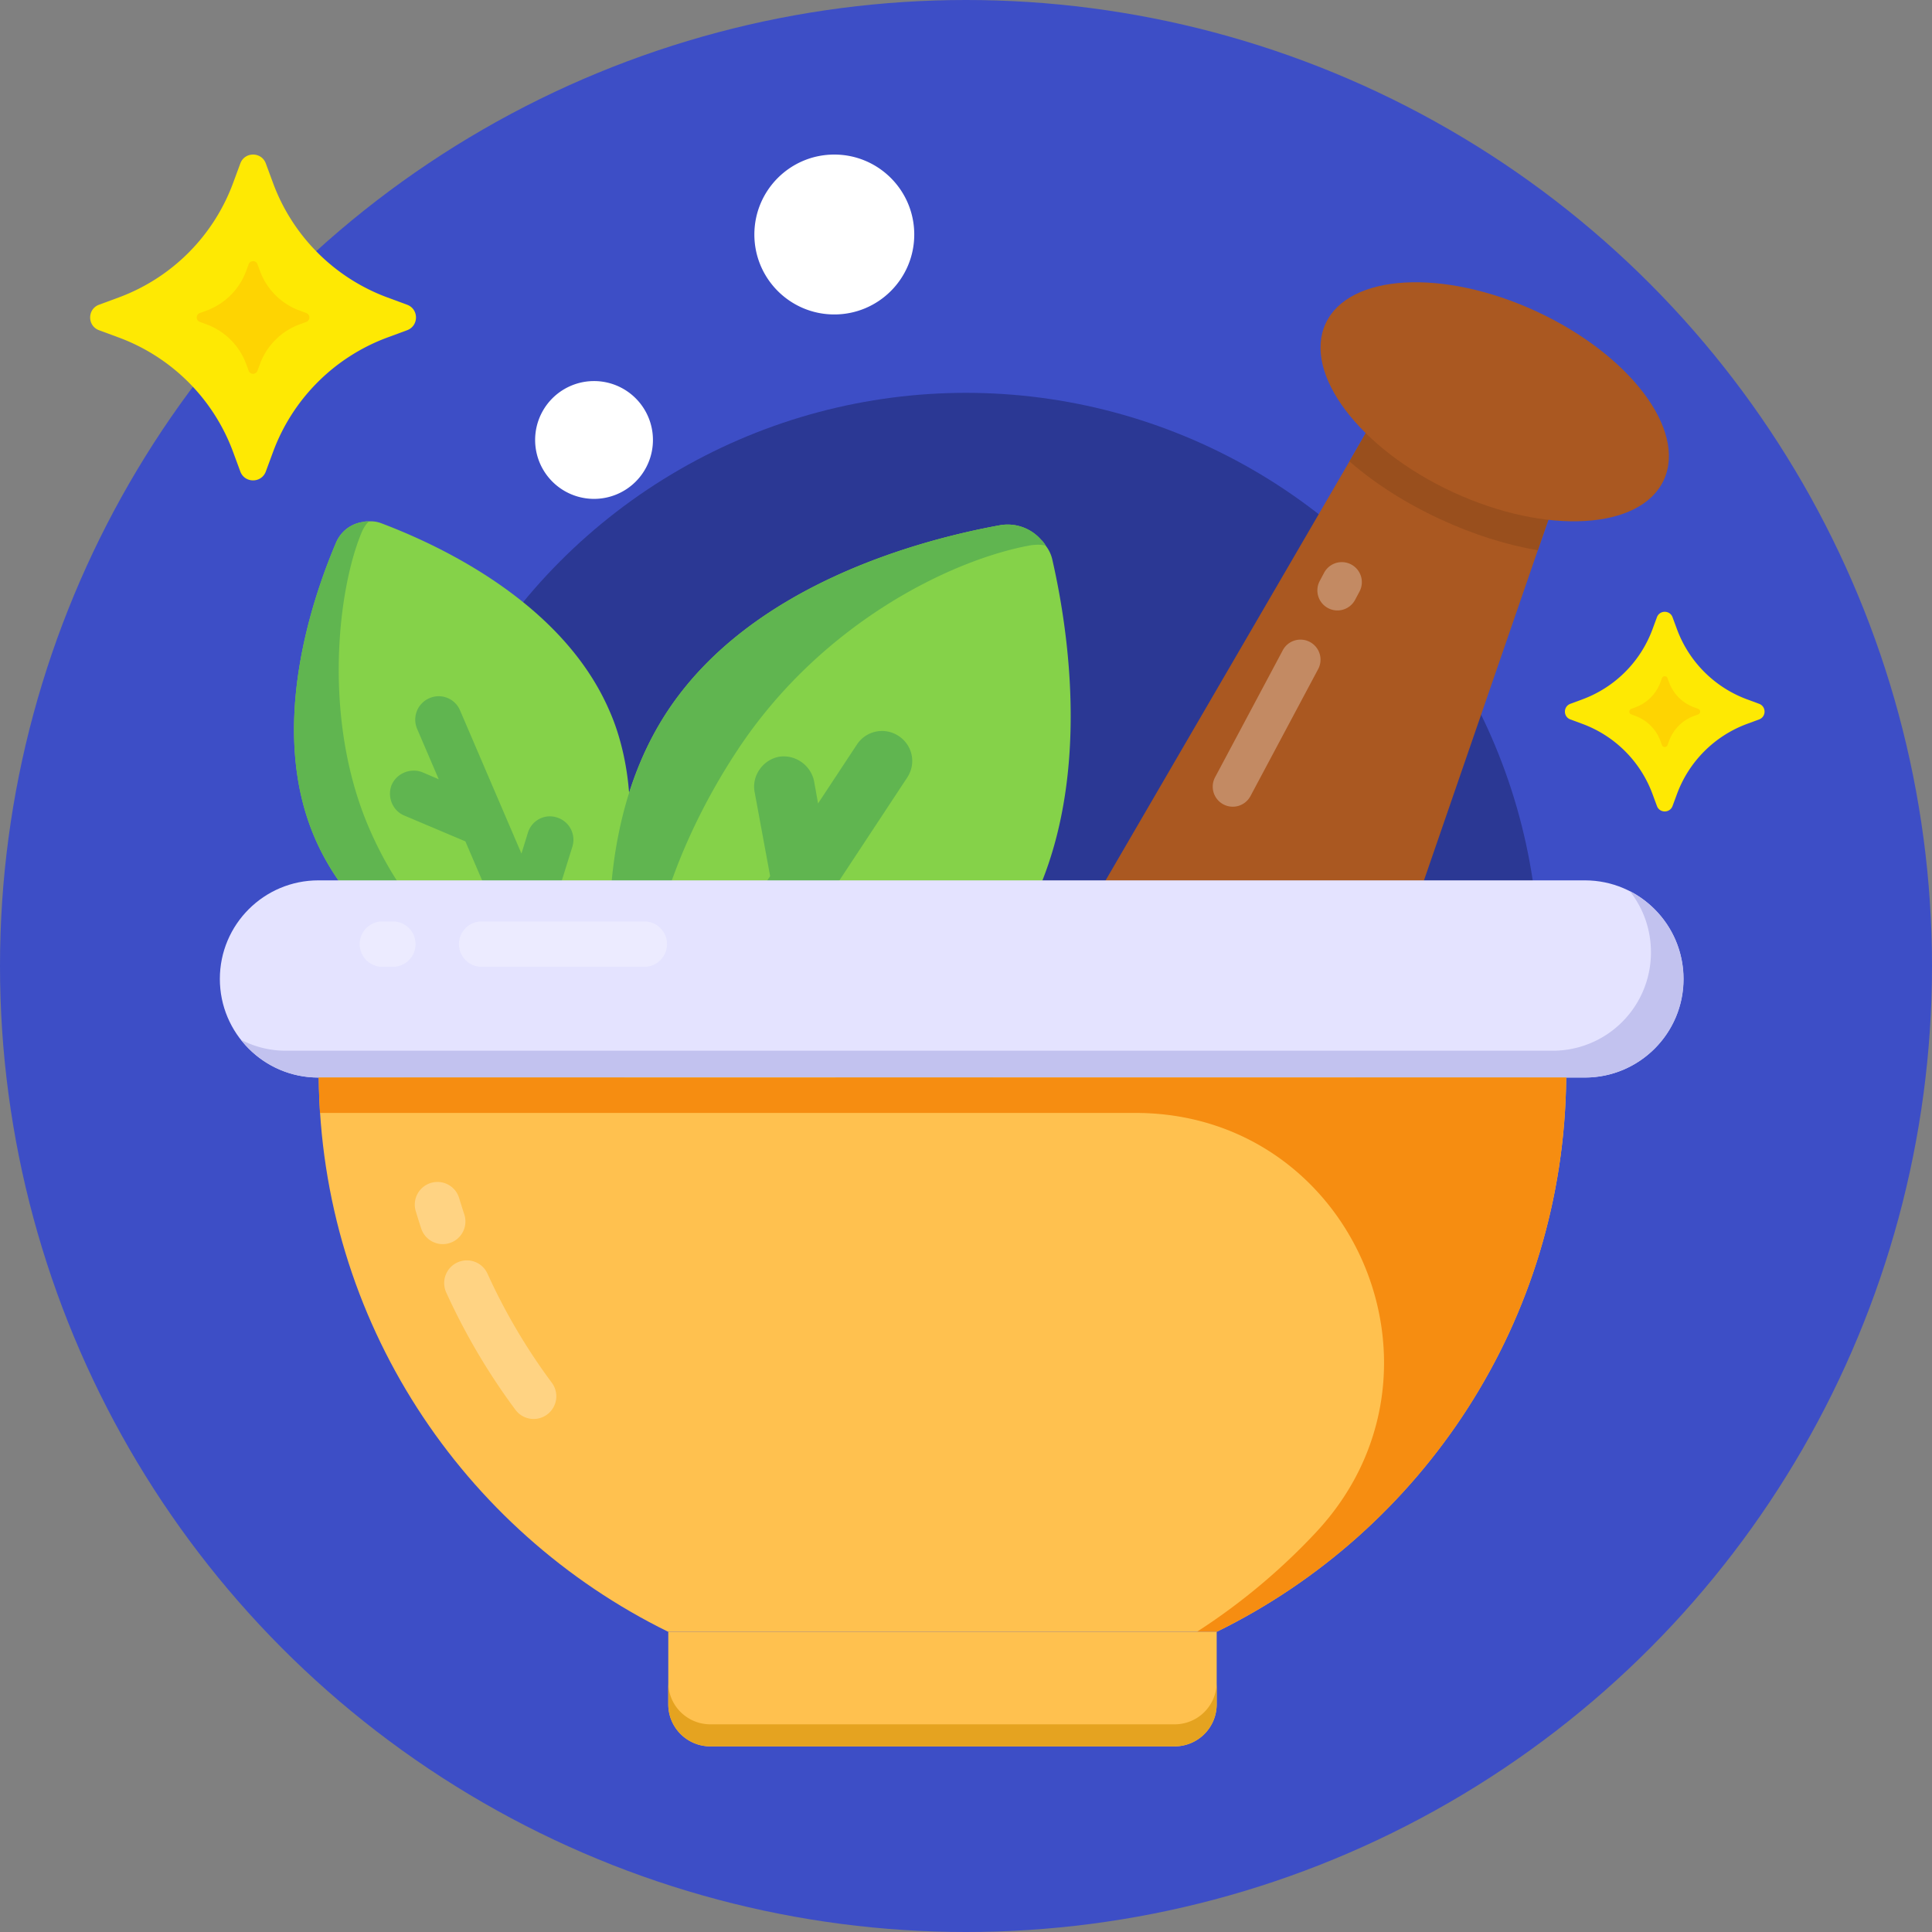
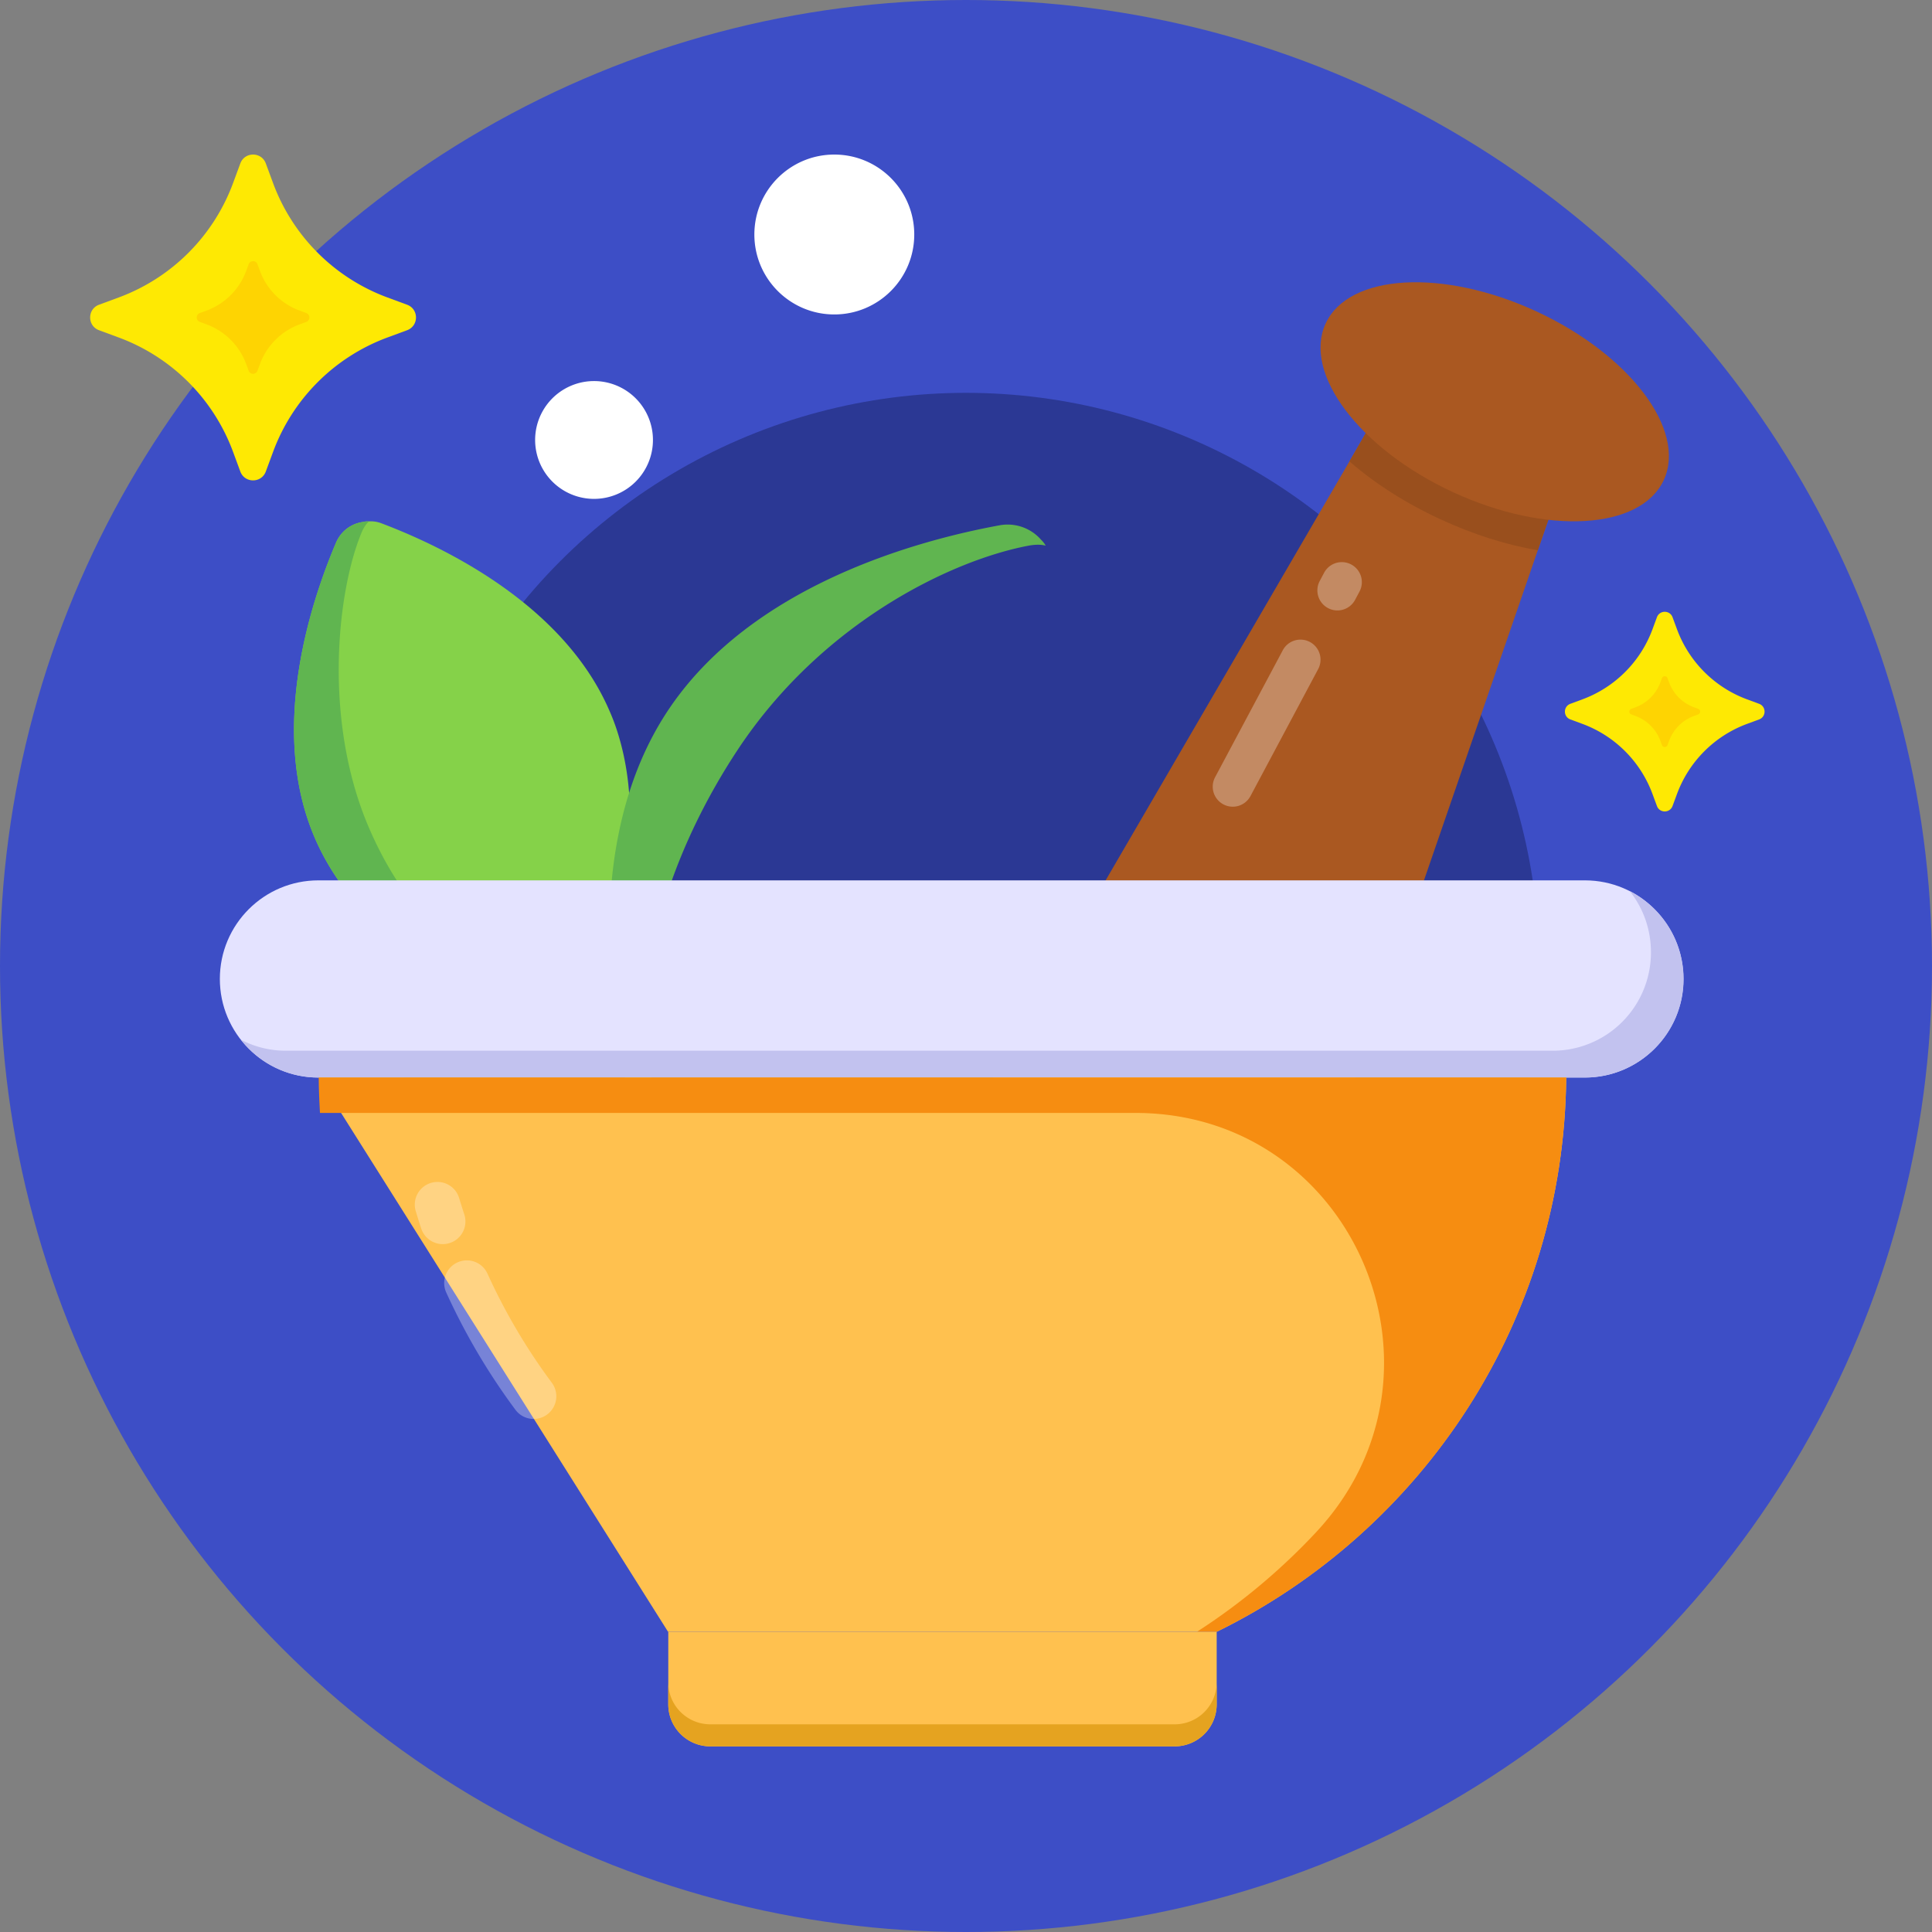
<svg xmlns="http://www.w3.org/2000/svg" width="300" height="300" fill="none">
  <rect width="100%" height="100%" fill="#808080" stroke="none" />
  <circle cx="150" cy="150" r="150" fill="#3D4EC6" />
  <circle cx="150" cy="150" r="89" fill="#2B3894" />
  <path d="M91.292 156.147c0 .094-.048.142-.095.236a2.953 2.953 0 0 1-.616.947c-.094.19-.237.332-.378.474-.237.237-.569.473-.806.71-.568.426-1.23.71-1.94.852-.664.19-1.374.19-2.084.095a4.425 4.425 0 0 1-.852-.237c-.095 0-.19 0-.237-.047-9.044-3.409-28.22-12.263-35.416-29.119-7.244-16.903-.473-36.883 3.315-45.785.757-1.799 2.367-2.983 4.166-3.22.284-.094.616-.094.947-.094a4.51 4.51 0 0 1 1.894.284c9.043 3.41 28.219 12.31 35.463 29.166a32.074 32.074 0 0 1 1.42 3.883c4.783 15.956-1.278 33.664-4.781 41.855z" fill="#85D249" />
  <path d="M48.854 130.059c7.225 16.847 26.402 25.727 35.433 29.117.064.025.127.051.235.057.255.101.552.184.832.222 1.416.235 2.846-.115 4.02-.935.273-.222.59-.463.845-.73-.628.006-1.27-.14-1.887-.349a92.042 92.042 0 0 1-5.563-2.298c-9.795-4.431-19.526-12.729-25.493-26.643-7.244-16.892-4.837-37.082-1.067-45.962.274-.59.61-1.156 1.067-1.563a3.07 3.07 0 0 0-.914.077 5.352 5.352 0 0 0-4.197 3.22c-3.77 8.88-10.556 28.894-3.311 45.787z" fill="#60B550" />
-   <path d="m62.75 126.625 9.514 4.024 12.258 28.583c.255.102.552.185.832.223a5.34 5.34 0 0 0 2.117-.079 5.492 5.492 0 0 0 1.903-.856c.273-.222.59-.463.845-.73.413-.388.723-.89.971-1.417l-5.833-13.603 3.521-11.299a3.618 3.618 0 0 0-2.42-4.54c-1.893-.61-3.906.464-4.496 2.402l-.99 3.213-9.532-22.226a3.592 3.592 0 0 0-4.764-1.904 3.622 3.622 0 0 0-1.904 4.763l3.355 7.824-2.515-1.078c-1.843-.737-3.995.134-4.794 1.95-.737 1.842.134 3.995 1.931 4.75z" fill="#60B550" />
-   <path d="M103.635 110.453c-12.995 19.706-8.955 46.616-6.2 58.729.019.086.036.173.106.293.071.346.193.724.35 1.052.38.852.923 1.598 1.586 2.22a7.084 7.084 0 0 0 2.268 1.44c.432.136.917.306 1.384.39.71.17 1.469.148 2.212.041.138.017.224-.001.31-.018 12.219-2.239 38.545-9.126 51.539-28.832 13.03-19.758 8.991-46.668 6.235-58.78a5.46 5.46 0 0 0-1.048-2.258 3.972 3.972 0 0 0-.73-.93 6.89 6.89 0 0 0-6.438-2.23c-12.218 2.238-38.545 9.124-51.574 28.883z" fill="#85D249" />
  <path d="M103.635 110.453c-12.995 19.706-8.955 46.616-6.2 58.729.019.086.036.173.106.293.071.346.193.724.35 1.052.752 1.689 2.14 2.978 3.854 3.66.432.136.917.306 1.384.39-.452-.671-.75-1.464-.962-2.275a118.076 118.076 0 0 1-1.471-7.61c-2.177-13.671 3.072-31.918 13.804-48.192 13.029-19.758 33.222-29.572 45.44-31.81.83-.125 1.676-.163 2.437.04a3.972 3.972 0 0 0-.73-.93 6.89 6.89 0 0 0-6.438-2.23c-12.218 2.238-38.545 9.124-51.574 28.883z" fill="#60B550" />
-   <path d="m117.173 122.96 2.415 13.082-22.046 33.433c.07.345.193.724.35 1.052.38.852.922 1.598 1.585 2.219a7.053 7.053 0 0 0 2.269 1.441c.431.135.916.306 1.384.39.709.17 1.469.148 2.211.041l10.492-15.911 14.644-4.22a4.66 4.66 0 0 0 3.167-5.819c-.686-2.467-3.267-3.87-5.768-3.132l-4.157 1.213 17.144-25.998c1.44-2.184.855-5.031-1.329-6.471a4.663 4.663 0 0 0-6.471 1.328l-6.034 9.151-.623-3.469c-.514-2.503-2.975-4.201-5.494-3.772-2.502.513-4.2 2.975-3.739 5.442z" fill="#60B550" />
  <path d="m167.971 202.244-.516-.239c-14.414-6.62-19.426-24.645-11.471-38.336l53.558-92.026 2.9-5.023c4.068-6.987 12.756-9.748 20.103-6.346 3.695 1.71 6.367 4.617 7.828 8.11 1.5 3.408 1.708 7.47.443 11.214l-2.027 5.845-34.582 100.288c-5.167 14.878-21.916 22.882-36.236 16.513z" fill="#AA5821" />
  <path d="M238.79 85.443c-4.791-.81-9.945-2.413-15.143-4.82-5.5-2.545-10.275-5.643-14.104-8.98l2.9-5.023c4.068-6.987 12.756-9.748 20.103-6.346 3.695 1.71 6.367 4.617 7.828 8.11 1.5 3.408 1.708 7.47.443 11.214l-2.027 5.845z" fill="#994F1D" />
  <path d="M258.349 74.545c3.587-7.746-5.259-19.468-19.757-26.182-14.499-6.714-29.16-5.877-32.747 1.87-3.587 7.745 5.259 19.467 19.757 26.181 14.499 6.714 29.16 5.877 32.747-1.87z" fill="#AA5821" />
  <path d="M261.406 152.008c0 8.453-6.853 15.306-15.306 15.306H49.444c-8.454 0-15.306-6.853-15.306-15.306s6.852-15.306 15.306-15.306H246.1c8.453 0 15.306 6.853 15.306 15.306z" fill="#E4E3FF" />
  <path d="M261.424 152.03c0 8.427-6.865 15.293-15.34 15.293H49.449a15.17 15.17 0 0 1-12.026-5.871 15.027 15.027 0 0 0 7.007 1.704h196.634a15.256 15.256 0 0 0 15.294-15.293c0-3.598-1.232-6.913-3.315-9.517 4.972 2.557 8.381 7.718 8.381 13.684z" fill="#C2C2EF" />
  <path d="M188.927 253.368v11.281a6.53 6.53 0 0 1-6.53 6.53H110.3a6.53 6.53 0 0 1-6.529-6.53v-11.281h85.156z" fill="#FFC14F" />
  <path d="M188.922 261.243v3.413a6.516 6.516 0 0 1-6.509 6.509h-72.097c-3.624 0-6.545-2.92-6.545-6.509v-3.413c0 3.589 2.921 6.509 6.545 6.509h72.097a6.516 6.516 0 0 0 6.509-6.509z" fill="#E5A320" />
-   <path d="M103.726 253.368h85.244c31.859-15.654 53.893-48.236 54.231-86.054H49.497c.338 37.818 22.371 70.4 54.229 86.054z" fill="#FFC14F" />
+   <path d="M103.726 253.368h85.244c31.859-15.654 53.893-48.236 54.231-86.054H49.497z" fill="#FFC14F" />
  <path d="M243.194 167.323c-.332 37.831-22.348 70.406-54.212 86.03h-3.078a97.586 97.586 0 0 0 18.482-15.455c23.077-24.744 5.75-65.083-28.085-65.083H49.686c-.095-1.799-.19-3.645-.19-5.492h193.698z" fill="#F68D11" />
  <path d="M82.868 220.336a3.517 3.517 0 0 1-2.828-1.419 99.992 99.992 0 0 1-10.752-18.229 3.517 3.517 0 0 1 1.746-4.659 3.513 3.513 0 0 1 4.66 1.745 92.971 92.971 0 0 0 9.995 16.944 3.52 3.52 0 0 1-2.821 5.618zM68.751 193.187a3.523 3.523 0 0 1-3.343-2.419 118.14 118.14 0 0 1-.849-2.697 3.517 3.517 0 0 1 2.35-4.385 3.51 3.51 0 0 1 4.385 2.351c.258.848.522 1.694.8 2.532a3.518 3.518 0 0 1-3.343 4.618z" fill="#fff" opacity=".3" />
  <g opacity=".3" fill="#fff">
-     <path d="M100.052 150.122H74.786a3.517 3.517 0 0 1-3.518-3.519 3.517 3.517 0 0 1 3.518-3.519h25.266a3.517 3.517 0 0 1 3.519 3.519 3.517 3.517 0 0 1-3.519 3.519zM61.006 150.122H59.37a3.517 3.517 0 0 1-3.518-3.519 3.517 3.517 0 0 1 3.518-3.519h1.636a3.517 3.517 0 0 1 3.518 3.519 3.517 3.517 0 0 1-3.518 3.519z" />
-   </g>
+     </g>
  <g opacity=".3" fill="#fff">
    <path d="m188.679 120.688 10.512-19.719a3.111 3.111 0 0 1 4.211-1.282 3.11 3.11 0 0 1 1.282 4.21l-10.513 19.719a3.11 3.11 0 0 1-4.21 1.282 3.11 3.11 0 0 1-1.282-4.21zM204.928 90.212l.68-1.276a3.11 3.11 0 0 1 4.21-1.283 3.11 3.11 0 0 1 1.282 4.21l-.68 1.277a3.11 3.11 0 0 1-4.21 1.282 3.11 3.11 0 0 1-1.282-4.21z" />
  </g>
  <path d="M129.551 48.828c6.856 0 12.414-5.558 12.414-12.414S136.407 24 129.551 24c-6.855 0-12.413 5.558-12.413 12.414s5.558 12.414 12.413 12.414zM92.146 77.465a9.147 9.147 0 1 0 0-18.293 9.147 9.147 0 0 0 0 18.293z" fill="#fff" />
  <path d="m41.276 25.38 1.128 3.052A30.026 30.026 0 0 0 60.161 46.19l3.053 1.128c1.839.68 1.839 3.28 0 3.96l-3.053 1.128a30.026 30.026 0 0 0-17.757 17.757l-1.128 3.053c-.679 1.838-3.28 1.838-3.96 0l-1.127-3.053a30.026 30.026 0 0 0-17.757-17.757l-3.053-1.128c-1.839-.68-1.839-3.28 0-3.96l3.053-1.128a30.026 30.026 0 0 0 17.757-17.757l1.128-3.053c.68-1.839 3.28-1.839 3.96 0zM259.713 95.845l.691 1.87a18.4 18.4 0 0 0 10.881 10.881l1.87.691c1.127.417 1.127 2.01 0 2.426l-1.87.691a18.4 18.4 0 0 0-10.881 10.881l-.691 1.87c-.416 1.127-2.01 1.127-2.426 0l-.691-1.87a18.4 18.4 0 0 0-10.881-10.881l-1.87-.691c-1.127-.416-1.127-2.009 0-2.426l1.87-.691a18.395 18.395 0 0 0 10.881-10.88l.691-1.87c.416-1.128 2.01-1.128 2.426 0z" fill="#FEE903" />
  <path d="m39.981 41.026.39 1.056a10.383 10.383 0 0 0 6.14 6.14l1.056.39c.636.235.636 1.135 0 1.37l-1.055.39a10.383 10.383 0 0 0-6.14 6.14l-.39 1.055c-.236.636-1.135.636-1.37 0l-.39-1.055a10.383 10.383 0 0 0-6.14-6.14l-1.056-.39c-.635-.236-.635-1.135 0-1.37l1.056-.39a10.382 10.382 0 0 0 6.14-6.14l.39-1.056c.235-.635 1.134-.635 1.37 0zM258.93 105.3l.246.663a6.524 6.524 0 0 0 3.861 3.861l.663.246c.4.147.4.713 0 .86l-.663.246a6.524 6.524 0 0 0-3.861 3.861l-.246.663c-.147.4-.713.4-.86 0l-.246-.663a6.524 6.524 0 0 0-3.861-3.861l-.663-.246a.458.458 0 0 1 0-.86l.663-.246a6.524 6.524 0 0 0 3.861-3.861l.246-.663c.147-.4.713-.4.86 0z" fill="#FED402" />
</svg>